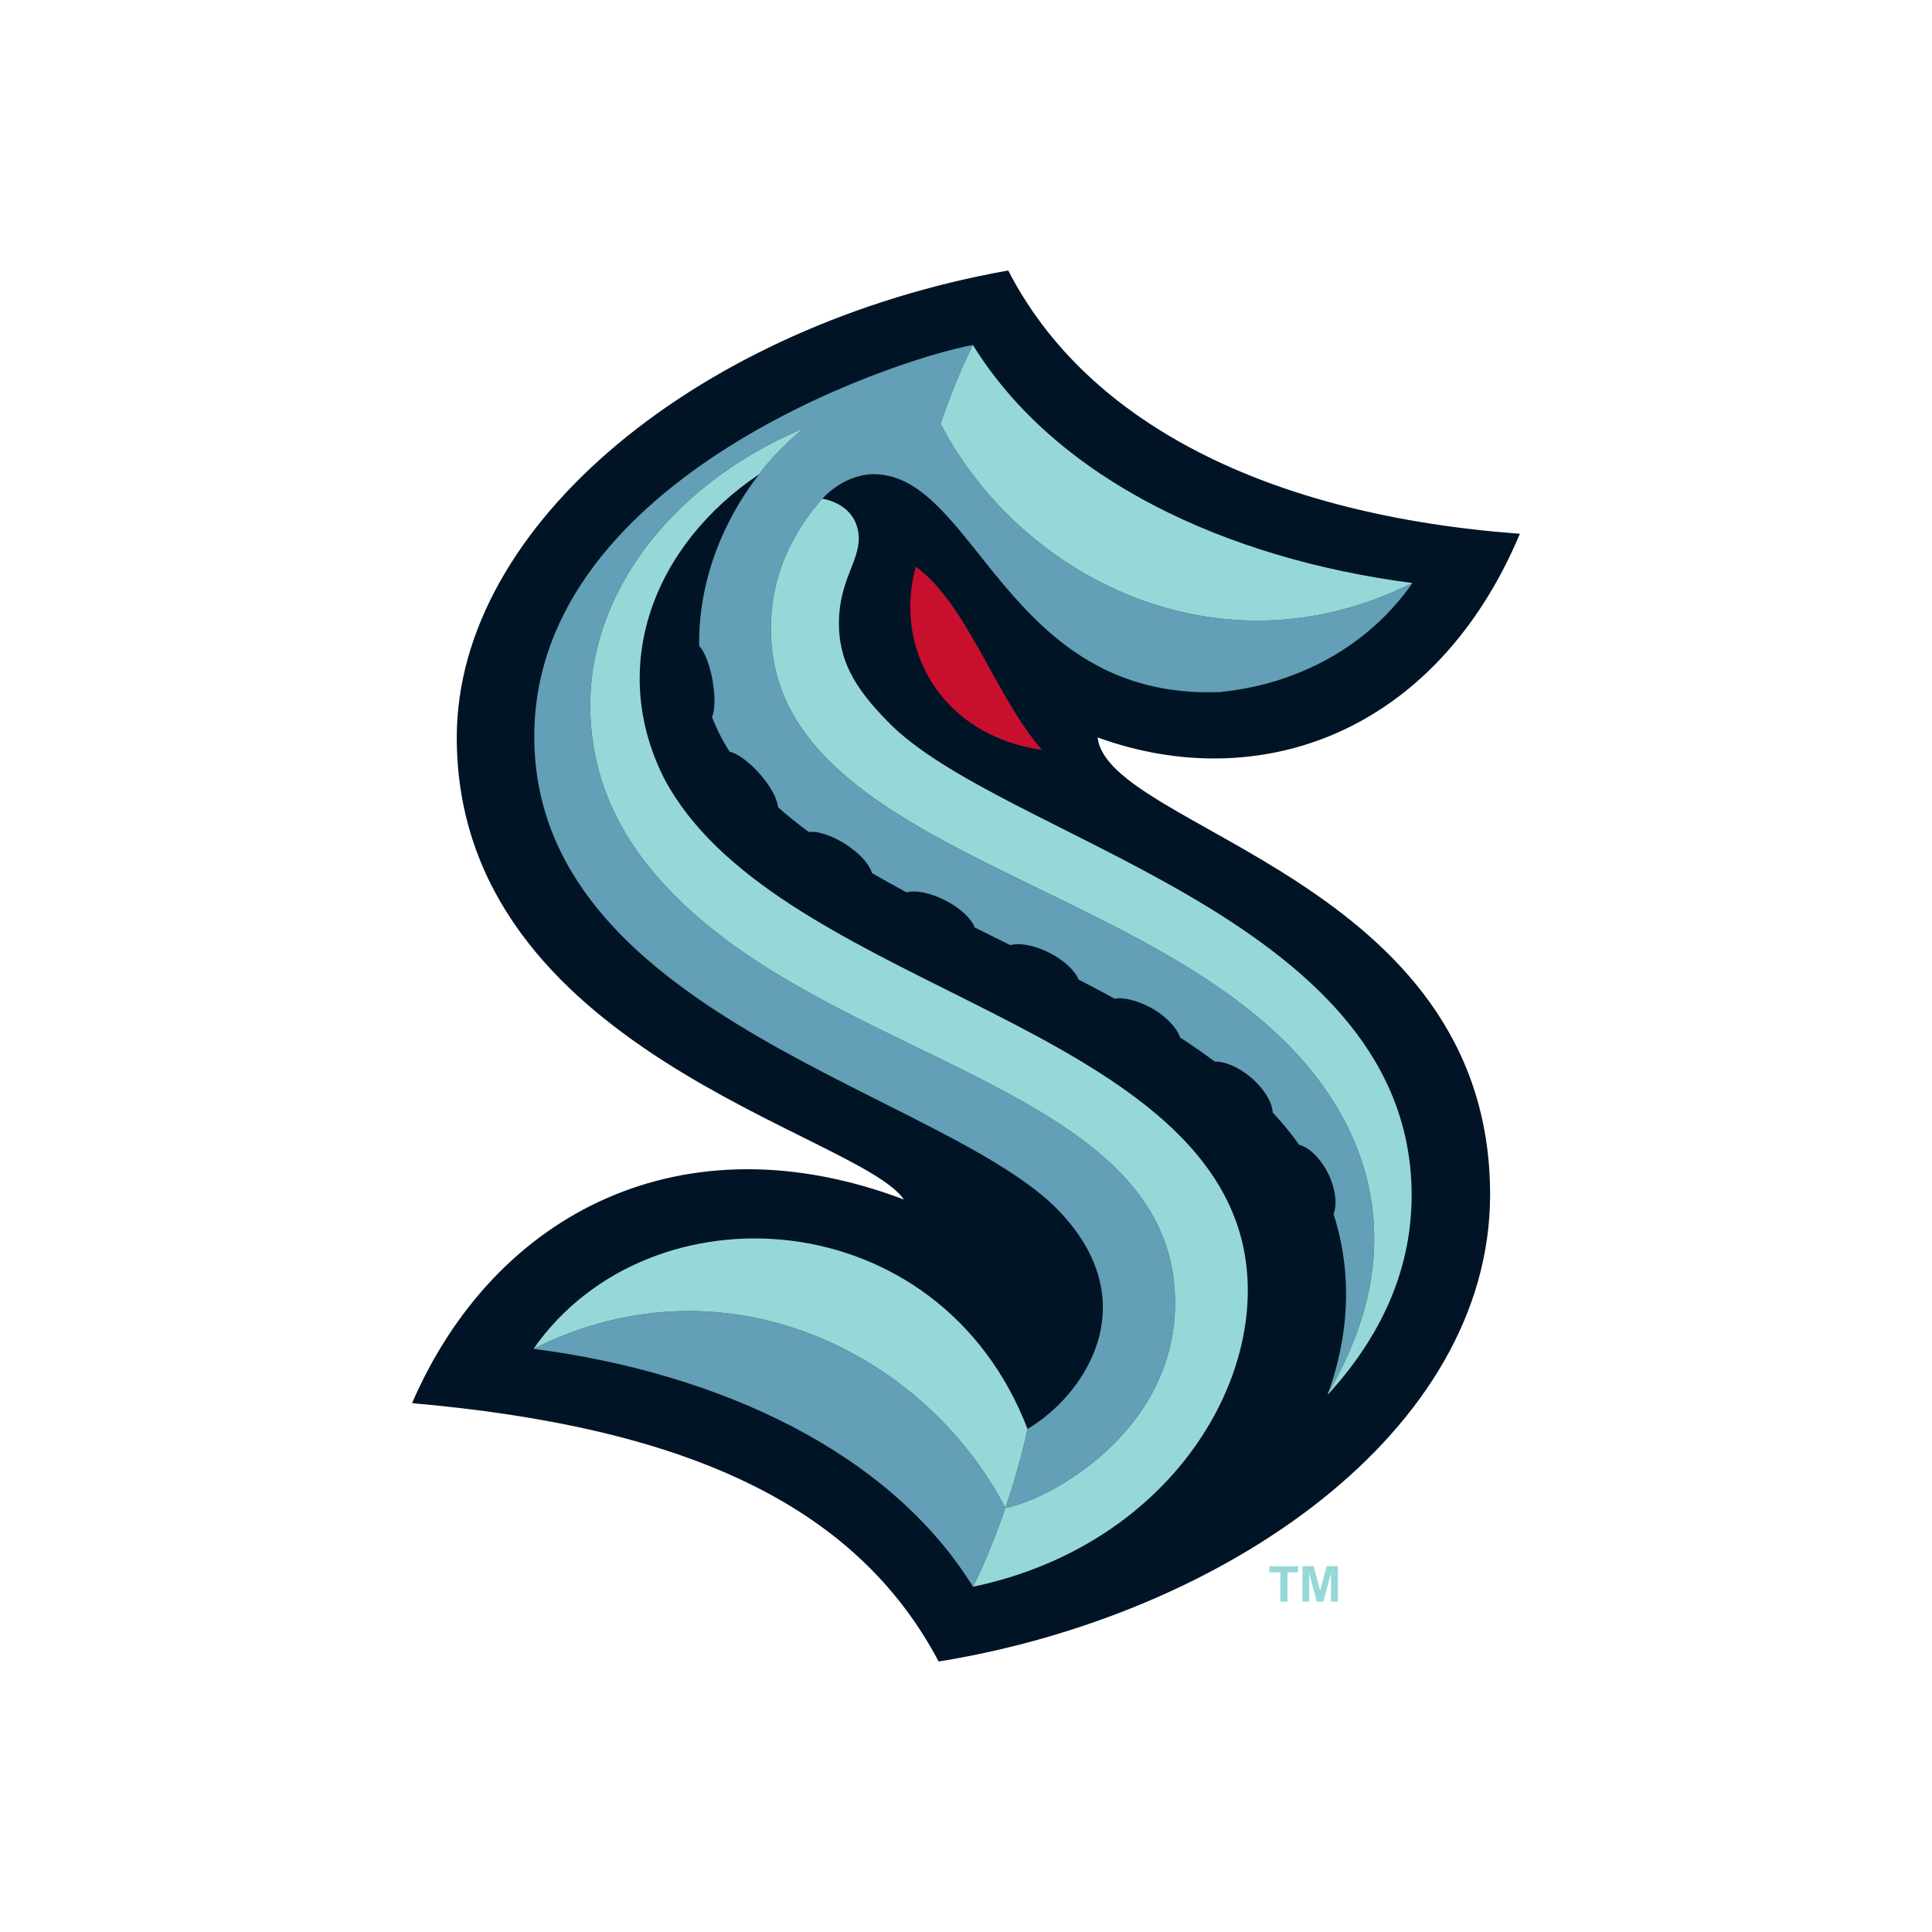
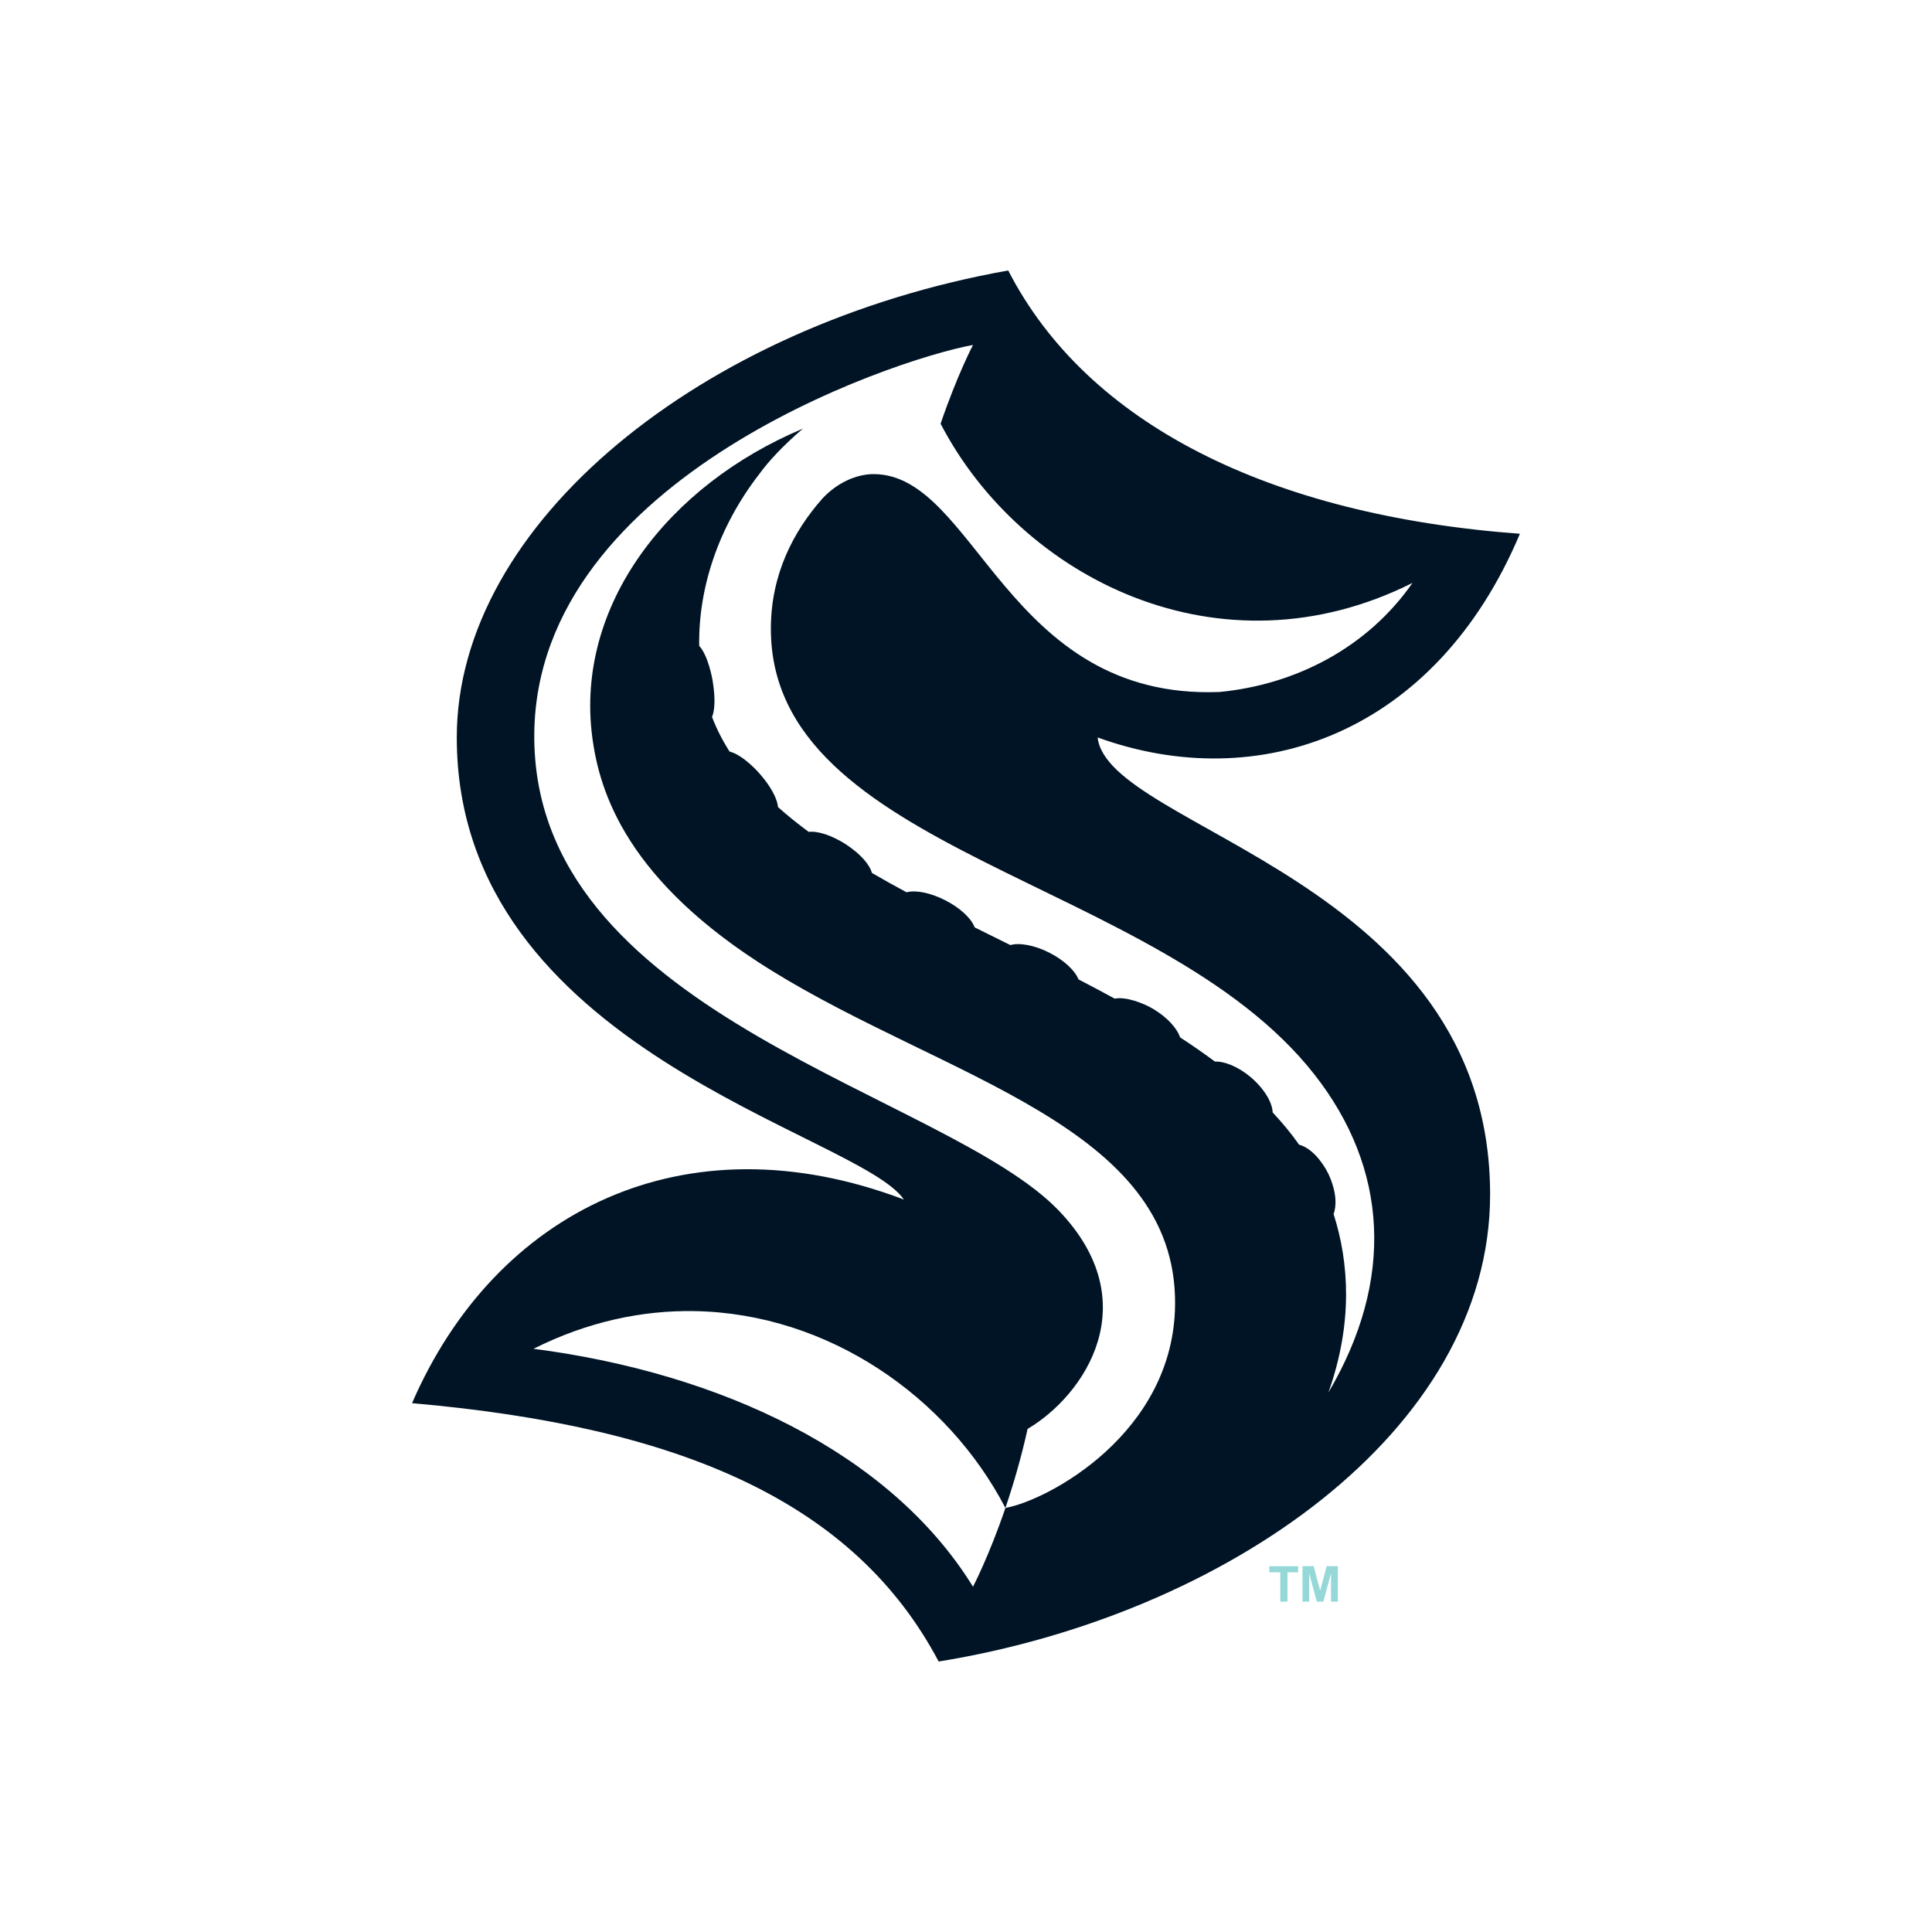
<svg xmlns="http://www.w3.org/2000/svg" xmlns:ns1="http://sodipodi.sourceforge.net/DTD/sodipodi-0.dtd" xmlns:ns2="http://www.inkscape.org/namespaces/inkscape" id="Layer_1" viewBox="-40 -40 400 400" version="1.1" ns1:docname="271.svg" ns2:version="1.3.2 (091e20e, 2023-11-25)">
  <defs id="defs5" />
  <ns1:namedview id="namedview5" pagecolor="#ffffff" bordercolor="#000000" borderopacity="0.25" ns2:showpageshadow="2" ns2:pageopacity="0.0" ns2:pagecheckerboard="0" ns2:deskcolor="#d1d1d1" ns2:zoom="2.36" ns2:cx="208.47458" ns2:cy="157.41525" ns2:window-width="1984" ns2:window-height="1212" ns2:window-x="2240" ns2:window-y="25" ns2:window-maximized="0" ns2:current-layer="Layer_1" />
-   <path style="fill:#639fb6;fill-opacity:1;stroke:#639fb6;stroke-width:1.512;stroke-opacity:1" d="m 64.661,100.678 3.814,40.678 53.814,47.034 31.356,19.068 c 0,0 5.085,10.169 -1.271,10.169 -6.356,0 -45.339,-6.356 -45.339,-6.356 l -35.169,13.559 -13.136,19.915 50.424,13.136 38.136,24.576 13.983,17.373 74.576,-42.373 c 0,0 22.034,-32.627 22.034,-34.322 0,-1.695 -4.237,-51.695 -4.237,-51.695 l -21.186,-16.949 -46.61,-29.237 -8.051,-20.339 c 0,0 23.305,5.508 26.271,5.508 2.966,0 38.559,-9.746 38.559,-9.746 l 10.593,-13.983 5.508,-10.169 -27.966,-8.898 L 184.153,45.169 164.661,23.983 124.831,36.695 86.695,59.576 63.814,98.983 Z" id="path13" />
  <path id="path1" style="display:inline;fill:#001425;stroke-width:0px" d="M 168.74 16 C 105.31 27.29 54.57 68.339 54.57 112.689 C 54.57 177.459 137.821 194.61 147.141 208.35 C 101.711 191.12 62.521 210.75 45.311 250.51 C 101.43 255.42 137.02 271.24 154.34 304 C 213.65 294.39 268.51 256.351 268.51 207.311 C 268.51 141.981 189.36 131.71 187.25 112.68 C 220.54 124.75 257.19 112.05 274.68 70.51 C 222.97 66.69 185.11 47.83 168.74 16 z M 161.449 31.42 C 161.449 31.42 158.17 37.661 154.74 47.721 C 171.32 79.651 212.589 100.669 252.439 80.689 C 243.099 94.109 228.221 101.76 212.461 103.27 C 168.291 104.95 162.039 58.16 140.869 58.16 C 137.179 58.16 133.2 60.061 130.27 63.221 C 124.32 69.941 119.67 78.79 119.6 89.92 C 119.3 136.71 200.01 141.58 232.09 182.4 C 247.44 201.93 248.759 225.041 235.029 248.311 C 240.159 233.881 239.299 221.329 236.109 211.369 C 236.649 209.909 236.891 207.09 235.051 203.08 C 233.721 200.33 231.341 197.59 228.971 197 C 227.331 194.67 225.49 192.451 223.49 190.311 C 223.43 188.391 221.941 185.62 219.051 183.1 C 216.371 180.82 213.489 179.699 211.539 179.789 C 209.229 178.069 206.82 176.399 204.32 174.779 C 203.72 172.929 201.7 170.641 198.75 168.881 C 196.75 167.691 193.089 166.29 190.789 166.76 C 188.319 165.41 185.819 164.08 183.289 162.77 C 182.579 160.96 180.339 158.82 177.289 157.26 C 174.169 155.67 171.059 155.13 169.189 155.67 C 166.709 154.45 164.239 153.22 161.789 152 C 161.119 150.17 158.84 148 155.74 146.41 C 152.65 144.82 149.569 144.23 147.699 144.74 C 145.259 143.43 142.869 142.1 140.539 140.74 C 140.069 139.12 138.401 136.95 135.061 134.76 C 132.161 132.92 129.3 132.01 127.43 132.23 C 125.18 130.57 123.06 128.87 121.08 127.1 C 121 126.22 120.501 123.891 117.301 120.211 C 117.241 120.131 113.961 116.33 111.051 115.6 C 109.591 113.32 108.37 110.939 107.42 108.439 C 108.32 106.209 107.809 102.57 107.529 100.85 C 107.509 100.75 106.69 95.821 104.76 93.711 C 104.58 81.841 108.659 69.16 117.199 58.15 C 119.119 55.49 122.23 52.16 126.24 48.74 C 98.29 60.47 79.069 85.35 82.619 112.59 C 84.129 124.17 89.91 142.46 119.67 160.9 C 155.82 183.3 203.529 193.08 203.289 229.99 C 203.119 256.77 176.83 270.689 168.16 272.199 C 169.76 267.489 171.4 261.96 172.75 255.84 C 184.59 248.86 197.52 229.65 179.16 210.59 C 155.87 186.42 72.62 170.77 70.65 114.48 C 68.74 60.041 144.599 34.49 161.449 31.42 z M 103.844 231.451 C 131.576 231.955 156.243 249.268 168.16 272.211 C 164.73 282.271 161.449 288.51 161.449 288.51 C 144.249 260.65 109.031 244.26 70.461 239.25 C 81.672 233.631 92.992 231.254 103.844 231.451 z " />
-   <path id="path2" style="display:inline;fill:#96d8d8;stroke-width:0px" d="M 161.449 31.449 C 161.445 31.45 161.438 31.452 161.434 31.453 C 161.409 31.5 158.157 37.699 154.74 47.721 C 171.315 79.641 212.565 100.655 252.404 80.705 C 213.848 75.69 178.654 59.301 161.449 31.449 z M 132.188 41.244 C 131.797 41.417 131.39 41.625 130.996 41.803 C 131.389 41.626 131.797 41.417 132.188 41.244 z M 126.24 48.74 C 98.29 60.47 79.069 85.35 82.619 112.59 C 84.129 124.17 89.91 142.46 119.67 160.9 C 155.82 183.3 203.529 193.08 203.289 229.99 C 203.119 256.77 176.83 270.689 168.16 272.199 C 169.759 267.494 171.397 261.97 172.746 255.857 C 154.464 208.326 94.398 204.944 70.473 239.244 C 110.329 219.274 151.582 240.294 168.16 272.211 C 164.73 282.271 161.449 288.51 161.449 288.51 C 144.25 260.651 109.034 244.263 70.467 239.252 C 70.465 239.255 70.463 239.257 70.461 239.26 C 109.031 244.27 144.239 260.66 161.449 288.52 C 203.999 279.59 224.521 242.279 216.711 215.369 C 203.781 170.829 119.831 162.999 97.561 121.279 C 85.666 97.82 95.431 72.774 117.17 58.191 C 117.18 58.178 117.189 58.164 117.199 58.15 C 119.119 55.49 122.23 52.16 126.24 48.74 z M 140.869 58.16 C 137.179 58.16 133.2 60.061 130.27 63.221 C 124.32 69.941 119.67 78.79 119.6 89.92 C 119.3 136.71 200.01 141.58 232.09 182.4 C 247.434 201.923 248.757 225.024 235.043 248.285 C 235.038 248.3 235.035 248.315 235.029 248.33 C 234.979 248.48 234.91 248.66 234.83 248.84 C 245.57 237.14 252.84 222.739 252.23 205.449 C 250.28 149.159 167.04 133.51 143.75 109.34 C 136.65 102.13 133.689 96.48 133.689 89.02 C 133.689 80.49 137.801 76.319 137.801 71.539 C 137.801 67.439 135.219 64.22 130.279 63.24 C 133.209 60.08 137.191 58.18 140.881 58.18 C 162.051 58.18 168.301 104.969 212.471 103.289 C 228.211 101.779 243.089 94.131 252.439 80.711 C 252.435 80.71 252.43 80.71 252.426 80.709 C 243.085 94.117 228.213 101.76 212.461 103.27 C 168.291 104.95 162.039 58.16 140.869 58.16 z M 104.76 93.711 C 104.76 93.717 104.76 93.724 104.76 93.73 C 106.69 95.83 107.509 100.769 107.529 100.869 C 107.669 101.728 107.868 103.069 107.918 104.471 C 107.869 103.061 107.67 101.713 107.529 100.85 C 107.509 100.75 106.69 95.821 104.76 93.711 z M 107.424 108.447 C 107.422 108.451 107.422 108.457 107.42 108.461 C 108.37 110.961 109.591 113.339 111.051 115.619 C 113.961 116.349 117.241 120.15 117.301 120.23 C 120.501 123.91 121 126.239 121.08 127.119 C 123.06 128.889 125.18 130.59 127.43 132.25 C 129.3 132.03 132.161 132.939 135.061 134.779 C 138.401 136.969 140.069 139.14 140.539 140.76 C 142.869 142.12 145.259 143.45 147.699 144.76 C 149.569 144.25 152.65 144.84 155.74 146.43 C 158.84 148.02 161.119 150.19 161.789 152.02 C 164.239 153.24 166.709 154.469 169.189 155.689 C 171.059 155.149 174.169 155.689 177.289 157.279 C 180.339 158.839 182.579 160.979 183.289 162.789 C 185.819 164.099 188.319 165.429 190.789 166.779 C 193.089 166.309 196.75 167.71 198.75 168.9 C 201.7 170.66 203.72 172.951 204.32 174.801 C 206.82 176.421 209.229 178.091 211.539 179.811 C 213.489 179.721 216.371 180.839 219.051 183.119 C 221.941 185.639 223.43 188.41 223.49 190.33 C 225.49 192.47 227.331 194.69 228.971 197.02 C 231.341 197.61 233.721 200.35 235.051 203.1 C 235.97 205.104 236.37 206.811 236.473 208.199 C 236.373 206.807 235.975 205.095 235.051 203.08 C 233.721 200.33 231.341 197.59 228.971 197 C 227.331 194.67 225.49 192.451 223.49 190.311 C 223.43 188.391 221.941 185.62 219.051 183.1 C 216.371 180.82 213.489 179.699 211.539 179.789 C 209.229 178.069 206.82 176.399 204.32 174.779 C 203.72 172.929 201.7 170.641 198.75 168.881 C 196.75 167.691 193.089 166.29 190.789 166.76 C 188.319 165.41 185.819 164.08 183.289 162.77 C 182.579 160.96 180.339 158.82 177.289 157.26 C 174.169 155.67 171.059 155.13 169.189 155.67 C 166.709 154.45 164.239 153.22 161.789 152 C 161.119 150.17 158.84 148 155.74 146.41 C 152.65 144.82 149.569 144.23 147.699 144.74 C 145.259 143.43 142.869 142.1 140.539 140.74 C 140.069 139.12 138.401 136.95 135.061 134.76 C 132.161 132.92 129.3 132.01 127.43 132.23 C 125.18 130.57 123.06 128.87 121.08 127.1 C 121 126.22 120.501 123.891 117.301 120.211 C 117.241 120.131 113.961 116.33 111.051 115.6 C 109.592 113.322 108.373 110.944 107.424 108.447 z M 70.695 109.516 C 70.622 110.883 70.629 112.281 70.658 113.688 C 70.628 112.281 70.623 110.883 70.695 109.516 z M 70.65 114.482 C 70.651 114.492 70.65 114.501 70.65 114.51 C 72.62 170.8 155.87 186.449 179.16 210.619 C 186.038 217.759 188.524 224.92 188.322 231.451 C 188.532 224.912 186.048 217.74 179.16 210.59 C 155.87 186.42 72.622 170.771 70.65 114.482 z M 236.111 211.379 C 236.11 211.382 236.111 211.387 236.109 211.391 C 237.306 215.126 238.176 219.224 238.523 223.65 C 238.177 219.221 237.308 215.117 236.111 211.379 z " />
-   <path d="M 175.7,115.24 C 166.19,104.3 160.11,84.9 149.62,77.33 c -4.7,16.7 5.09,34.97 26.08,37.91 z" style="display:inline;fill:#c8102e;stroke-width:0px" id="path3" />
  <path d="m 225.07,291.61 v -6.07 h -2.27 v -1.27 h 5.97 v 1.27 h -2.21 v 6.07 z m 4.59,0 v -7.35 h 2.32 l 1.34,5.06 1.35,-5.06 h 2.32 v 7.35 h -1.42 v -5.86 l -1.59,5.86 h -1.35 l -1.58,-5.86 v 5.86 z" style="display:inline;fill:#96d8d8;stroke-width:0px" id="path5" />
</svg>